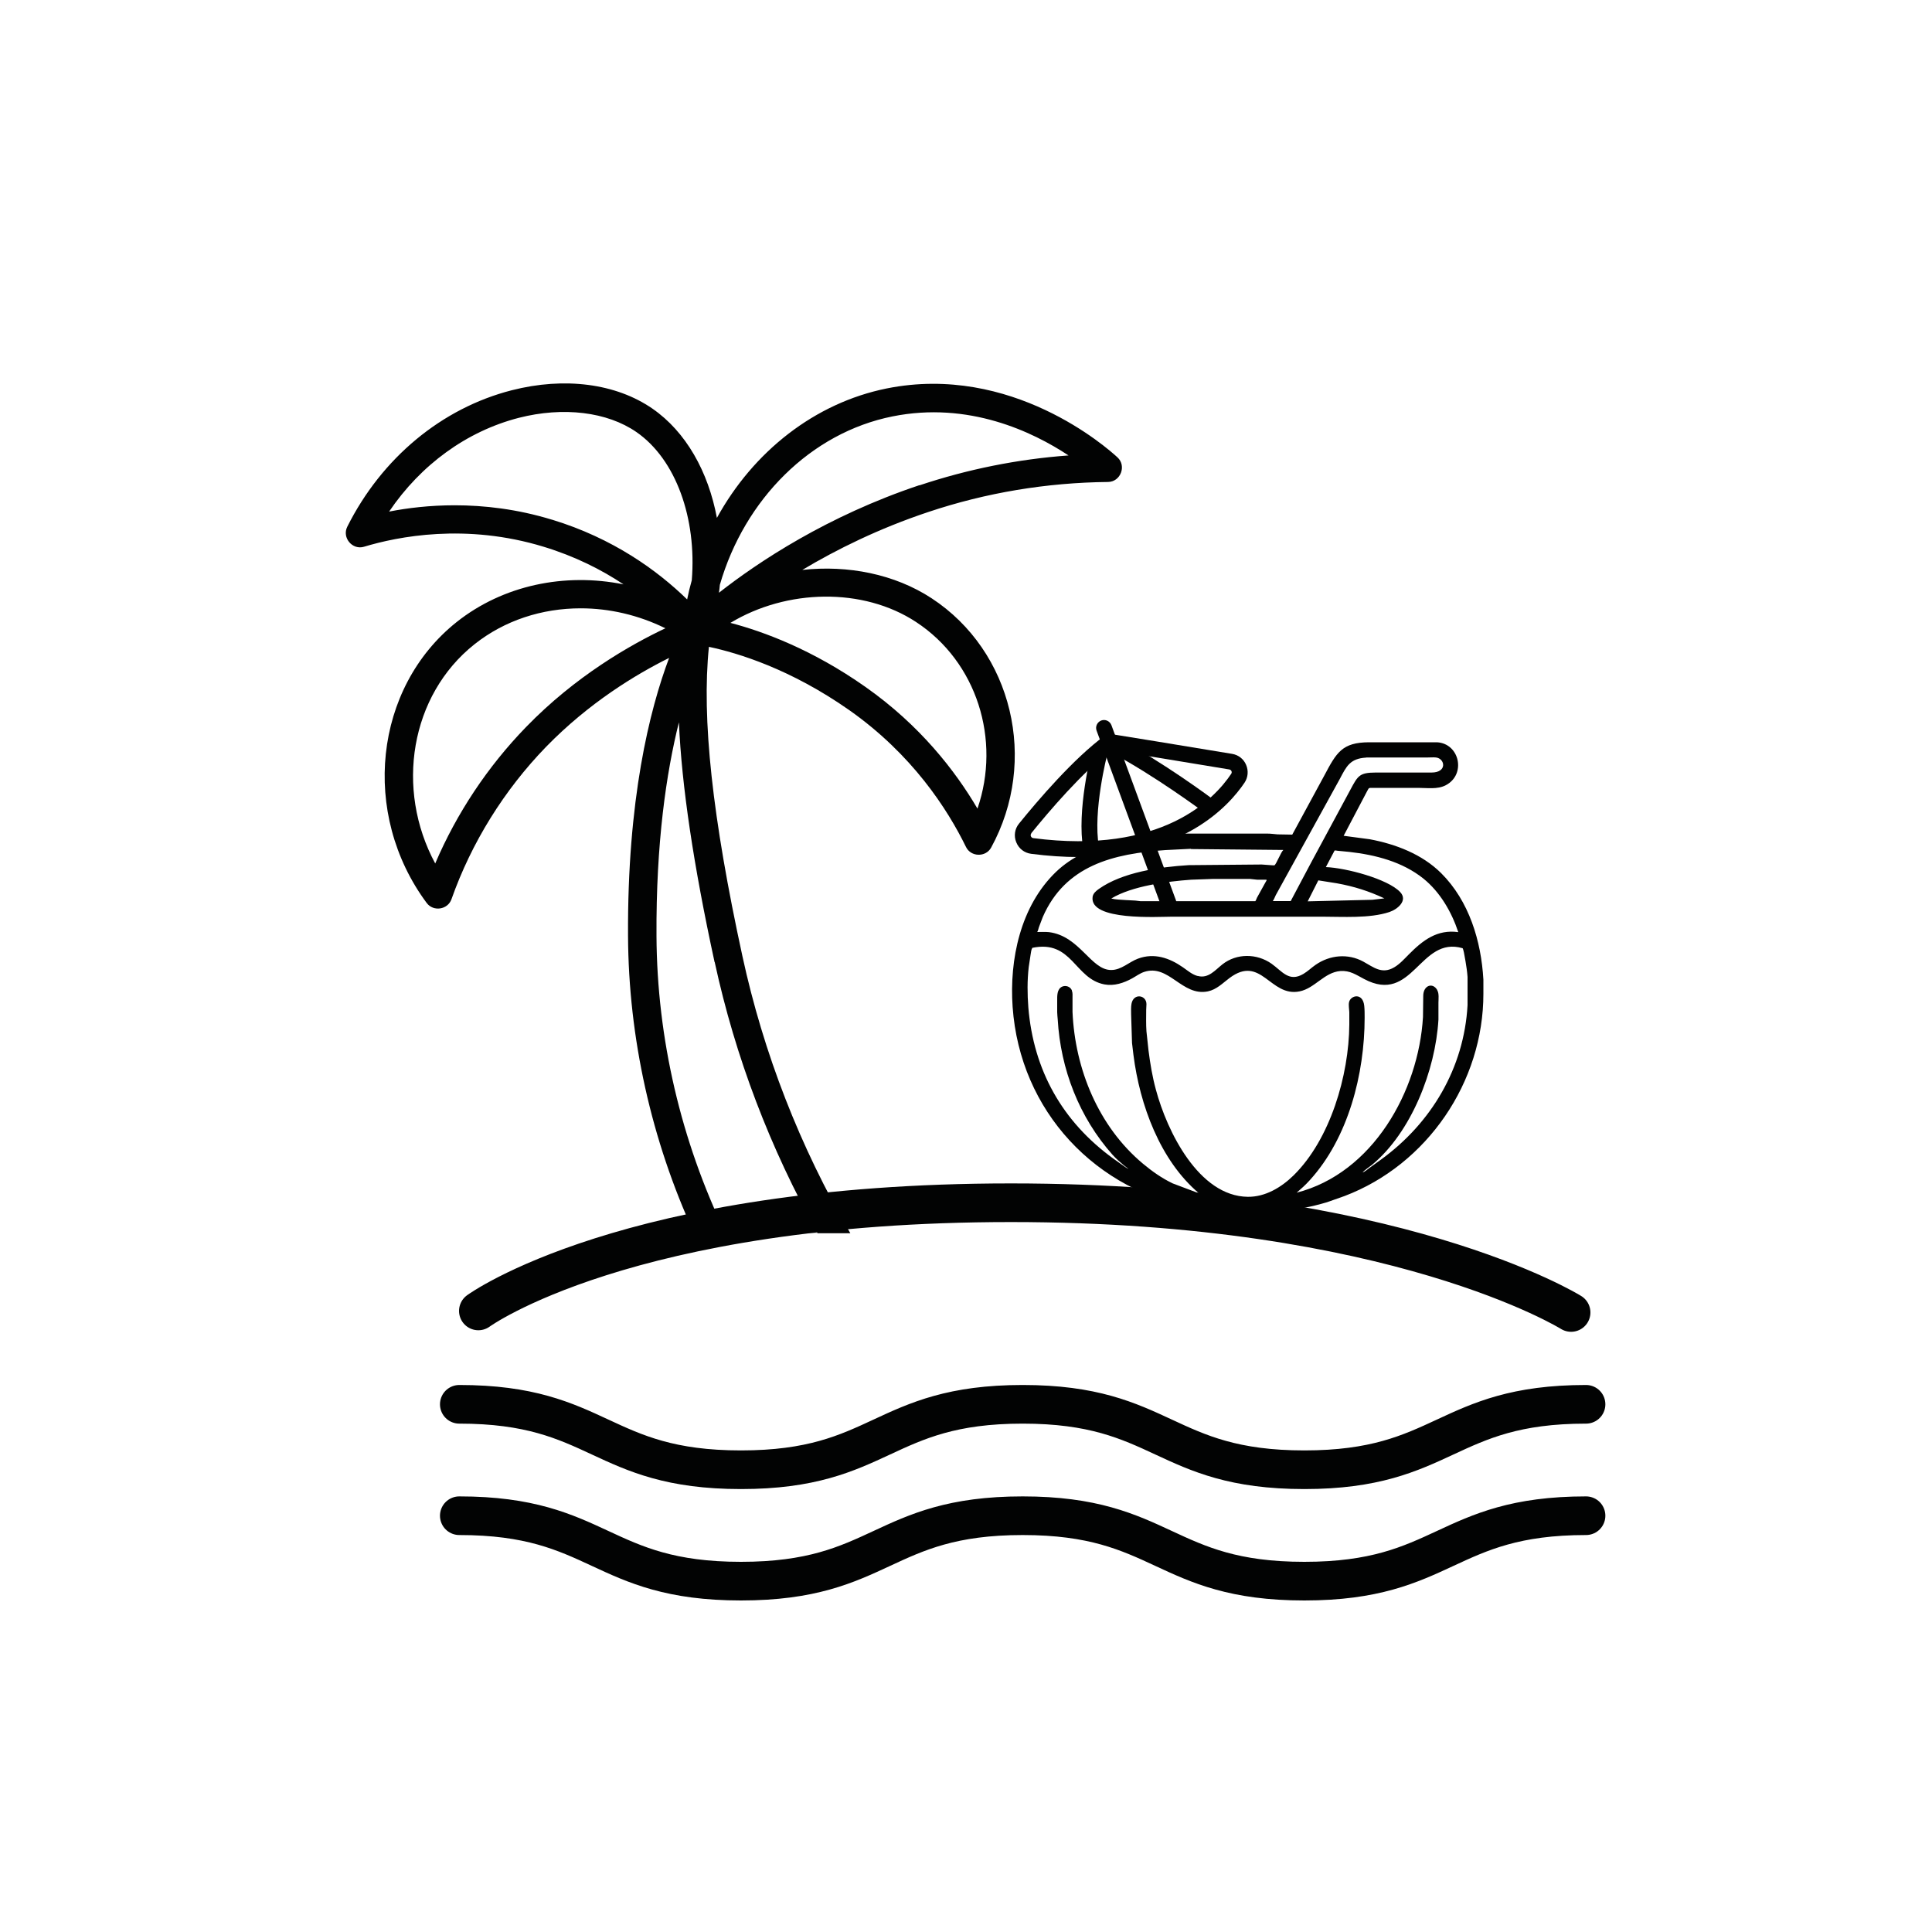
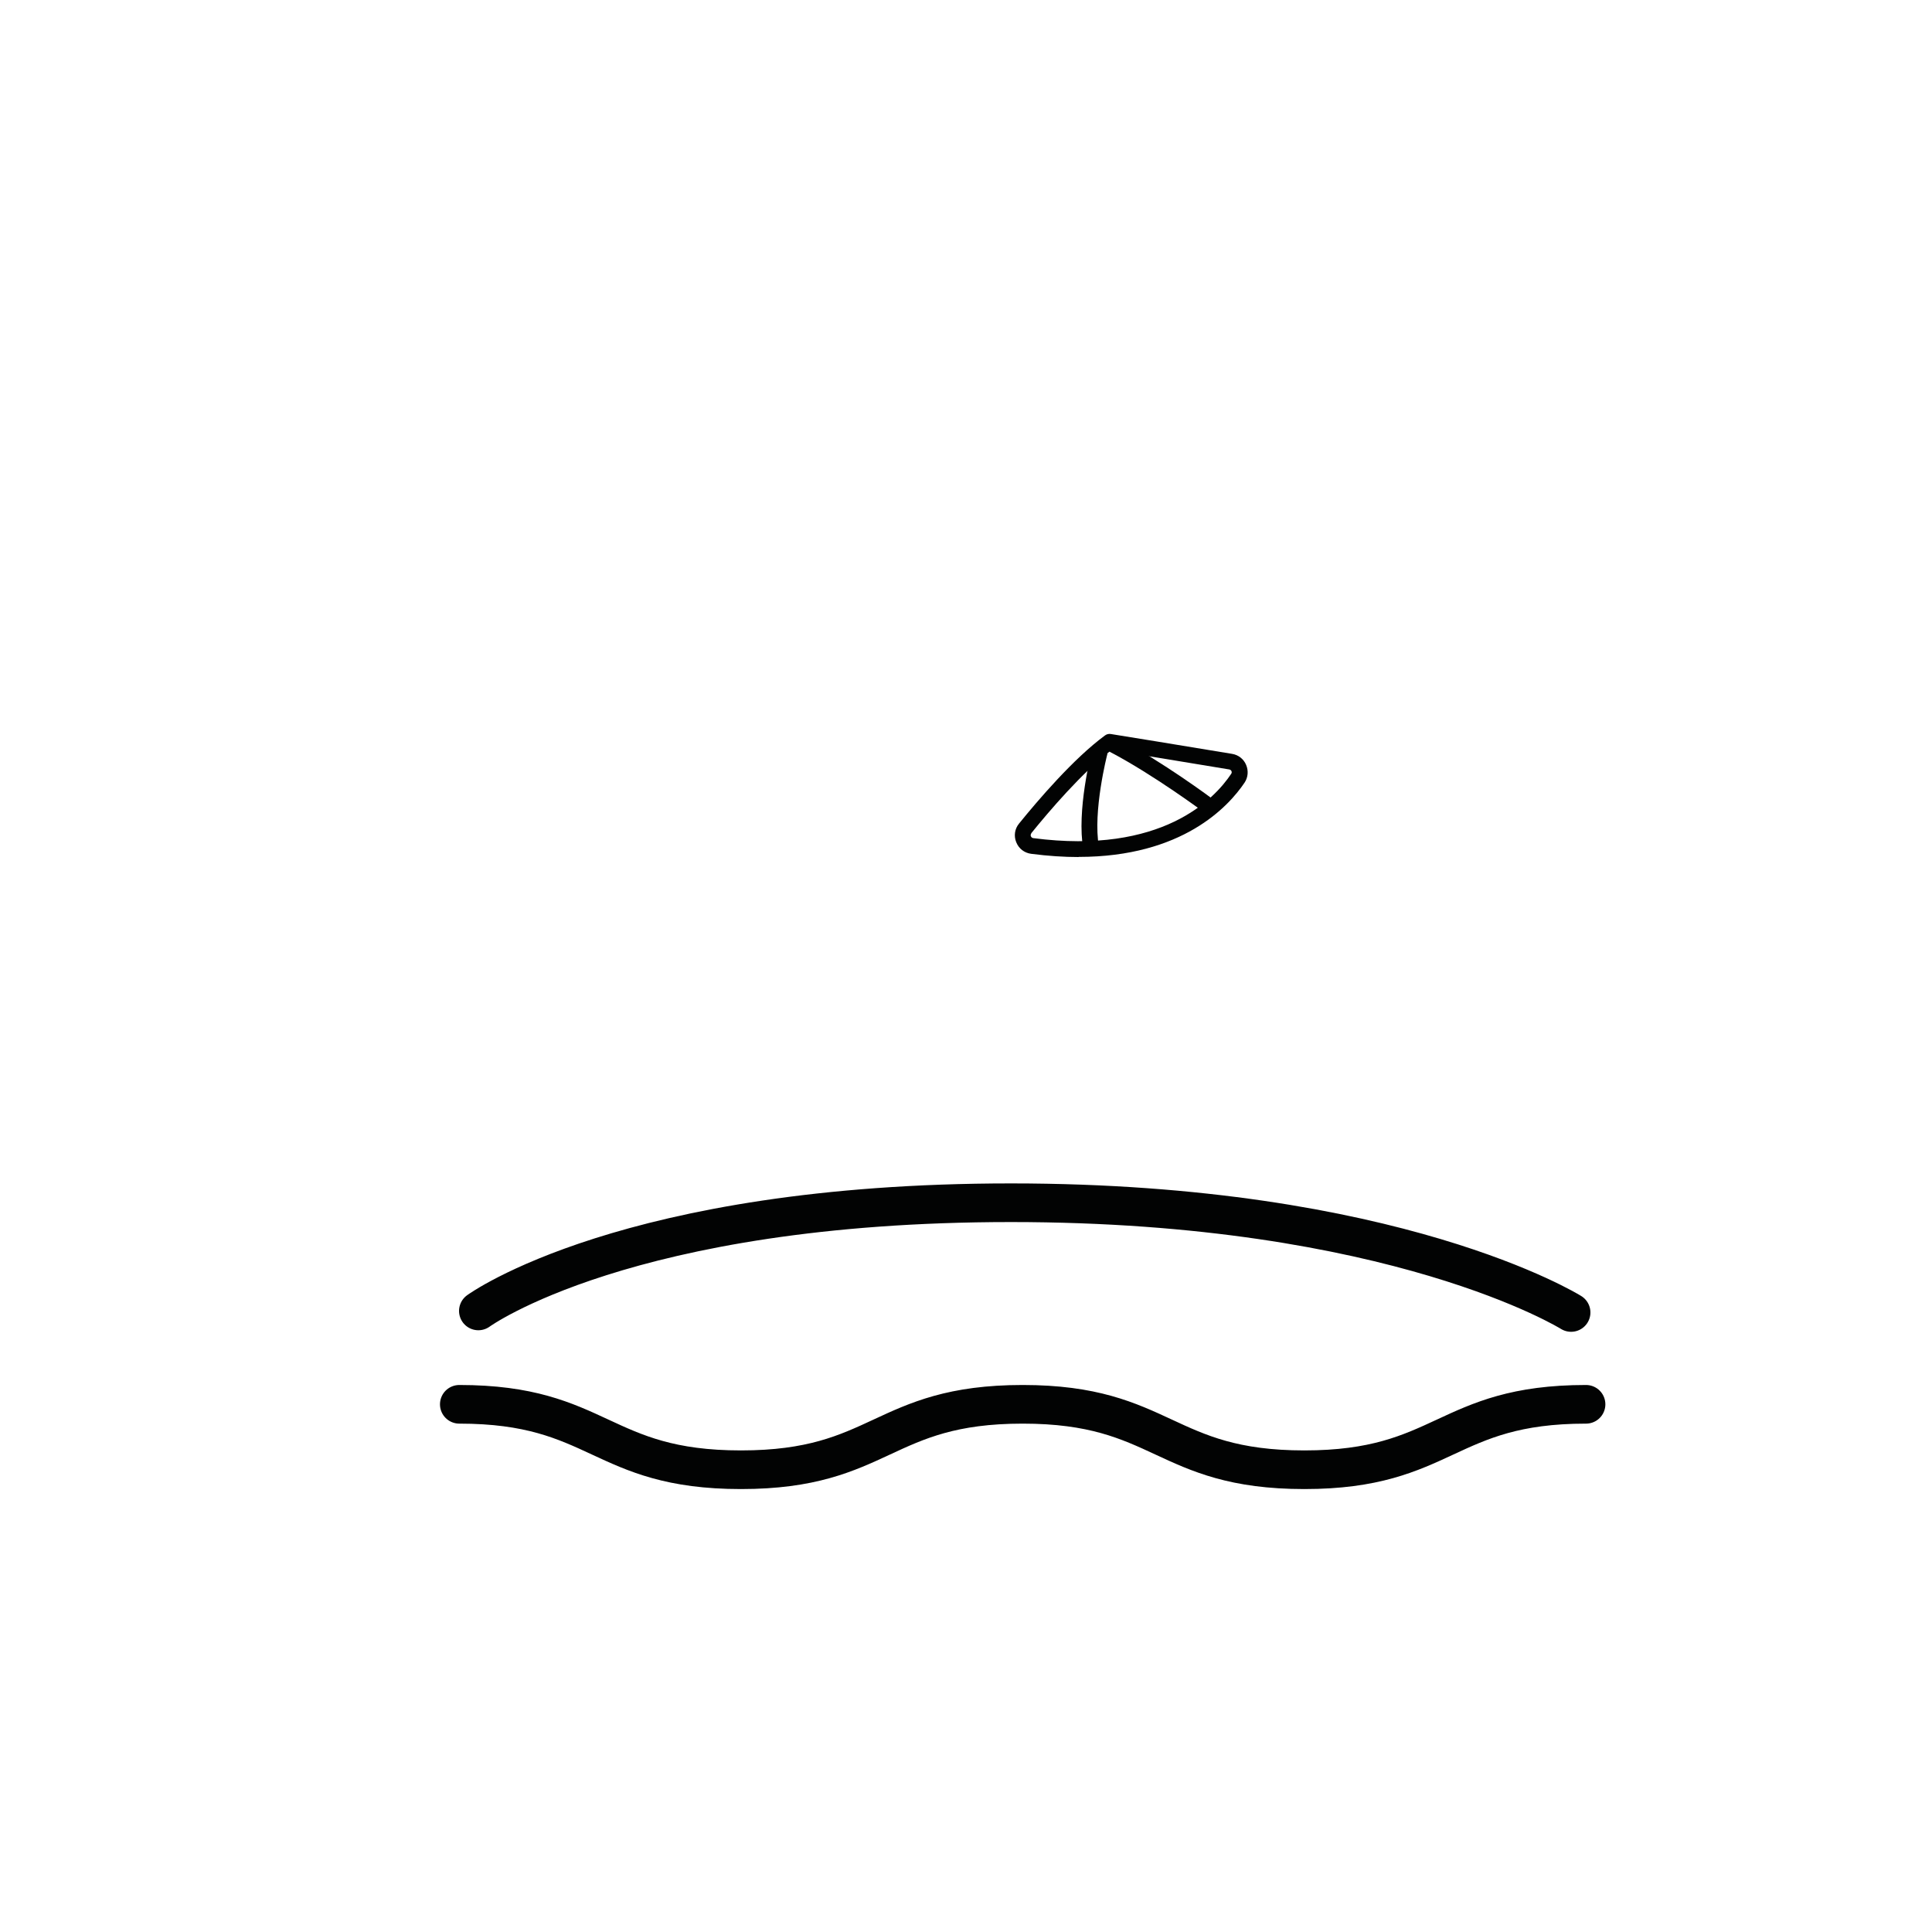
<svg xmlns="http://www.w3.org/2000/svg" id="Capa_2" data-name="Capa 2" width="52.92mm" height="52.92mm" viewBox="0 0 150 150">
  <g id="HOME-HOTELES">
    <g id="Punta-cana">
      <g>
-         <path d="M0,0v150h150V0H0ZM112.62,57.31c.21-.22.43-.45.65-.67.12.48.22.97.32,1.46-.33-.28-.66-.54-.97-.79Z" style="fill: none;" />
        <g>
          <path d="M35.66,109.03c10.93,0,10.93,5.08,21.87,5.08s10.93-5.08,21.87-5.08,10.94,5.08,21.87,5.08,10.94-5.08,21.87-5.08" style="fill: none; stroke: #020303; stroke-linecap: round; stroke-linejoin: round; stroke-width: 3px;" />
-           <path d="M35.66,117.68c10.93,0,10.93,5.08,21.87,5.08s10.93-5.08,21.87-5.08,10.94,5.08,21.87,5.08,10.94-5.08,21.87-5.08" style="fill: none; stroke: #020303; stroke-linecap: round; stroke-linejoin: round; stroke-width: 3px;" />
          <path d="M37.14,101.78s11.49-8.4,41.35-8.4,43.49,8.52,43.49,8.52" style="fill: none; stroke: #020303; stroke-linecap: round; stroke-linejoin: round; stroke-width: 3px;" />
          <g>
-             <path d="M96.3,94.15h-.87c-.8-.01-1.62-.14-2.4-.27-7.98-1.35-13.84-7.63-14.41-15.7-.26-3.69.61-7.82,3.35-10.47,2.52-2.43,6.63-2.9,10-2.99h6.43c.26,0,.53.04.79.06l1.14.02,2.49-4.59c.95-1.79,1.38-2.57,3.47-2.58h5.28c1.76.1,2.28,2.51.67,3.34-.64.33-1.43.2-2.13.2h-3.53c-.36,0-.28-.01-.45.28l-1.81,3.44,2.03.27c2.02.38,4.06,1.16,5.54,2.63,2.17,2.16,3.11,5.27,3.28,8.27v1.08c.01,6.87-4.36,13.28-10.78,15.72l-1.36.48c-2.38.71-4.31.8-6.72.8h0ZM87.67,90.82l.04.02-.04-.02-.02-.03c-.11-.11-.27-.21-.39-.31-.31-.26-.61-.52-.88-.82-2.59-2.91-4.04-6.65-4.26-10.53-.01-.18-.04-.35-.04-.54v-.88c0-.38-.03-.92.39-1.11.28-.12.63,0,.75.29v.03c.07.16.05.38.05.55v1.09c.19,4.44,2.01,8.9,5.47,11.79.72.6,1.47,1.13,2.31,1.53l2.04.77c-3.03-2.56-4.6-6.88-5.09-10.75l-.11-.92-.07-2.22c0-.27-.02-.57.03-.83.16-.85,1.16-.68,1.16.03l-.02.45c0,.55-.02,1.11.02,1.66l.16,1.49c.13,1.02.3,2.04.57,3.03.87,3.26,3.34,8.28,7.13,8.33,1.36.02,2.61-.73,3.56-1.66,2.85-2.8,4.3-7.76,4.33-11.71v-.97c-.01-.24-.07-.54-.02-.77.11-.53,1.07-.78,1.18.29.03.3.03.6.03.91,0,4.37-1.27,9.34-4.26,12.62-.32.36-.66.66-1.02.97,5.91-1.52,9.47-7.87,9.81-13.64l.02-1.64c0-.81.73-1.08,1.09-.45v.02c.15.24.09.69.09.97v1.3c-.23,3.94-2.11,8.76-5.16,11.28-.13.1-.69.5-.72.58-.03.01-.04.02-.06.04l-.02.02-.04.02-.02.02.02-.02.04-.02.02-.02s.03-.02.06-.04c.18-.05.37-.23.52-.34l.9-.65c3.91-2.84,6.45-7.11,6.72-11.99v-2.19c-.03-.41-.09-.82-.16-1.23l-.12-.66c-.03-.12-.05-.24-.1-.34-3.35-.98-3.85,4.41-7.65,2.39-.63-.33-1.09-.67-1.84-.62-1.26.1-1.98,1.34-3.17,1.58-2.29.47-2.98-2.89-5.45-1.03-.53.4-1,.89-1.67,1.03-2.01.41-3.03-2.15-4.95-1.51-.33.11-.62.33-.93.5-.65.36-1.4.61-2.15.47-2.33-.44-2.5-3.48-5.6-2.84-.09.14-.1.35-.13.5l-.15.99c-.12,1.05-.11,2.09-.03,3.14.4,4.85,2.62,8.86,6.62,11.75l.79.56c.13.09.26.19.4.24h0ZM106.07,58.82c-1.25.07-1.53.67-2.05,1.66l-4.97,9.02c-.07.14-.14.34-.23.46h1.39s1.59-3,1.59-3l3.04-5.64c.59-1.11.72-1.33,1.95-1.34h4.35c1.25,0,1.05-1.1.34-1.17-.2-.02-.41,0-.61,0h-4.79ZM92.48,65.9l-2,.1c-4.05.28-7.77,1.19-9.52,5.2l-.3.79c-.04.12-.06.26-.13.37.3,0,.62-.02.91.01,2.4.3,3.26,2.96,4.84,2.94.78,0,1.37-.62,2.07-.88,1.26-.47,2.44-.06,3.49.67.36.25.7.55,1.12.67h.03c.82.23,1.35-.45,1.92-.9,1.11-.87,2.67-.85,3.81-.05.83.59,1.36,1.46,2.48.79.34-.2.62-.48.94-.7,1.11-.77,2.52-.9,3.71-.25.79.43,1.44,1.01,2.4.44.44-.26.79-.66,1.14-1.01,1.07-1.08,2.19-1.95,3.83-1.72-.52-1.57-1.41-3.11-2.71-4.16-1.64-1.31-3.72-1.84-5.76-2.07l-.82-.08c-.1,0-.21-.04-.31-.03l-.68,1.29c1.56.06,4.81.92,5.77,1.94.62.66-.21,1.34-.84,1.55-1.54.51-3.64.36-5.25.36h-11.58c-1.09,0-6.48.35-6.21-1.54.04-.27.27-.46.48-.61,1.85-1.31,4.73-1.71,6.97-1.85l5.68-.05.82.06s.16.01.17,0c.14-.08.51-1.05.69-1.19l-7.19-.07ZM94.17,68.24l-1.69.06c-1.83.13-4.58.48-6.2,1.46.35.09.75.09,1.11.12l.75.04c.14.01.28.04.42.05h1.94s6.96,0,6.96,0c.07-.08.08-.18.13-.27l.63-1.14c.16-.28.18-.26-.05-.26h-.56c-.19-.01-.37-.05-.56-.06h-2.88ZM102.35,68.36l-.82,1.62,5.02-.12.93-.11c-1.21-.57-2.36-.93-3.68-1.17l-1.45-.23Z" style="fill: #020303;" />
            <g>
-               <path d="M90.73,70.73c-.25,0-.48-.15-.58-.4l-5.01-13.6c-.12-.32.05-.67.36-.79.32-.12.67.05.79.36l5.01,13.6c.12.32-.05.67-.36.79-.07.03-.14.04-.21.04Z" style="fill: #020303;" />
-               <path d="M83.74,66.54c-1.14,0-2.36-.08-3.68-.25-.53-.07-.96-.4-1.16-.9-.2-.49-.12-1.04.22-1.45h0c1.45-1.79,4.24-5.06,6.67-6.84.13-.1.3-.14.46-.11,0,0,6.32,1.02,9.41,1.54.49.08.9.4,1.09.86.19.45.15.96-.12,1.37-1.25,1.86-4.83,5.77-12.88,5.77ZM80.07,64.71h0c-.07.09-.05.18-.03.22.02.04.06.12.17.14,10,1.31,14.09-3.05,15.38-4.99.06-.08.04-.17.02-.21-.02-.04-.06-.11-.17-.13-2.72-.46-7.93-1.3-9.15-1.5-2.27,1.72-4.86,4.77-6.23,6.46Z" style="fill: #020303;" />
+               <path d="M83.74,66.54c-1.14,0-2.36-.08-3.68-.25-.53-.07-.96-.4-1.16-.9-.2-.49-.12-1.04.22-1.45h0c1.45-1.79,4.24-5.06,6.67-6.84.13-.1.3-.14.46-.11,0,0,6.32,1.02,9.41,1.54.49.08.9.4,1.09.86.19.45.15.96-.12,1.37-1.25,1.86-4.83,5.77-12.88,5.77ZM80.07,64.71h0c-.07.09-.05.18-.03.22.02.04.06.12.17.14,10,1.31,14.09-3.05,15.38-4.99.06-.08.04-.17.02-.21-.02-.04-.06-.11-.17-.13-2.72-.46-7.93-1.3-9.15-1.5-2.27,1.72-4.86,4.77-6.23,6.46" style="fill: #020303;" />
              <path d="M84.71,66.46c-.29,0-.55-.21-.6-.5-.54-3.02.62-7.52.67-7.71.09-.33.41-.53.75-.44.33.09.52.42.44.75-.01.04-1.14,4.43-.65,7.18.06.33-.16.65-.5.71-.04,0-.07,0-.11,0Z" style="fill: #020303;" />
              <path d="M93.9,63.22c-.13,0-.26-.04-.37-.12-.04-.03-3.97-2.95-7.33-4.71-.3-.16-.42-.53-.26-.83.16-.3.53-.42.83-.26,3.45,1.81,7.33,4.69,7.49,4.82.27.2.33.59.12.86-.12.16-.3.25-.49.25Z" style="fill: #020303;" />
            </g>
          </g>
-           <path d="M66.02,95.75c-3.92-6.73-6.74-13.96-8.38-21.52-2.34-10.77-3.17-18.45-2.6-24.01,2.26.48,6.34,1.72,10.89,4.91,4.89,3.44,7.63,7.68,9.07,10.63.38.78,1.53.81,1.95.05,3.69-6.74,1.66-15.25-4.62-19.36-2.87-1.88-6.5-2.59-10.04-2.2,2.66-1.59,5.95-3.22,9.79-4.5,4.48-1.5,9.18-2.28,13.95-2.33.97-.01,1.45-1.25.73-1.91-.81-.75-8.22-7.3-17.92-5.35-5.59,1.13-10.35,4.9-13.18,10.05-.67-3.59-2.4-6.68-5-8.48-2.83-1.96-6.82-2.48-10.93-1.43-5.43,1.39-10.09,5.25-12.77,10.6-.42.85.4,1.82,1.3,1.55,2.61-.79,7.9-1.85,13.95,0,2.43.74,4.49,1.78,6.2,2.92-4.57-.92-9.34.06-12.95,2.92-6.43,5.11-7.47,14.9-2.33,21.82.52.69,1.63.52,1.92-.29,1.55-4.39,4.09-8.48,7.35-11.84,3.33-3.42,6.97-5.62,9.55-6.9-1.53,4.07-3.25,11-3.19,21.59.04,7.91,1.81,15.85,5.13,23.08M40.84,56.45c-2.97,3.06-5.38,6.68-7.05,10.59-3.12-5.78-1.94-13.06,3.05-17.02,2.34-1.86,5.25-2.79,8.24-2.79,2.23,0,4.49.52,6.58,1.55-2.75,1.3-6.99,3.72-10.82,7.67ZM42.86,40.35c-2.71-.83-5.28-1.12-7.56-1.12-1.93,0-3.66.21-5.09.49,2.46-3.64,6.03-6.24,10.07-7.28,3.45-.88,6.86-.47,9.14,1.11,3.07,2.13,4.68,6.71,4.29,11.5-.14.49-.26.99-.36,1.49-2.32-2.26-5.76-4.75-10.48-6.19ZM55.49,74.7c1.6,7.38,4.3,14.45,8,21.06h-7.15c-3.47-7.18-5.33-15.15-5.37-23.09-.04-7.23.76-12.66,1.74-16.59.22,4.96,1.13,11.06,2.77,18.62ZM71.12,48.29h0c4.73,3.1,6.61,9.15,4.77,14.49-1.72-2.93-4.46-6.47-8.7-9.45-4.12-2.9-7.92-4.3-10.48-4.97,4.37-2.64,10.3-2.77,14.41-.07ZM71.38,37.67c-7.15,2.39-12.5,5.95-15.56,8.35.03-.21.05-.41.07-.62,1.92-6.64,7.06-11.8,13.4-13.07,5.91-1.19,10.89,1.19,13.67,3.03-3.95.29-7.83,1.07-11.57,2.32Z" style="fill: #020303;" />
        </g>
      </g>
    </g>
  </g>
</svg>